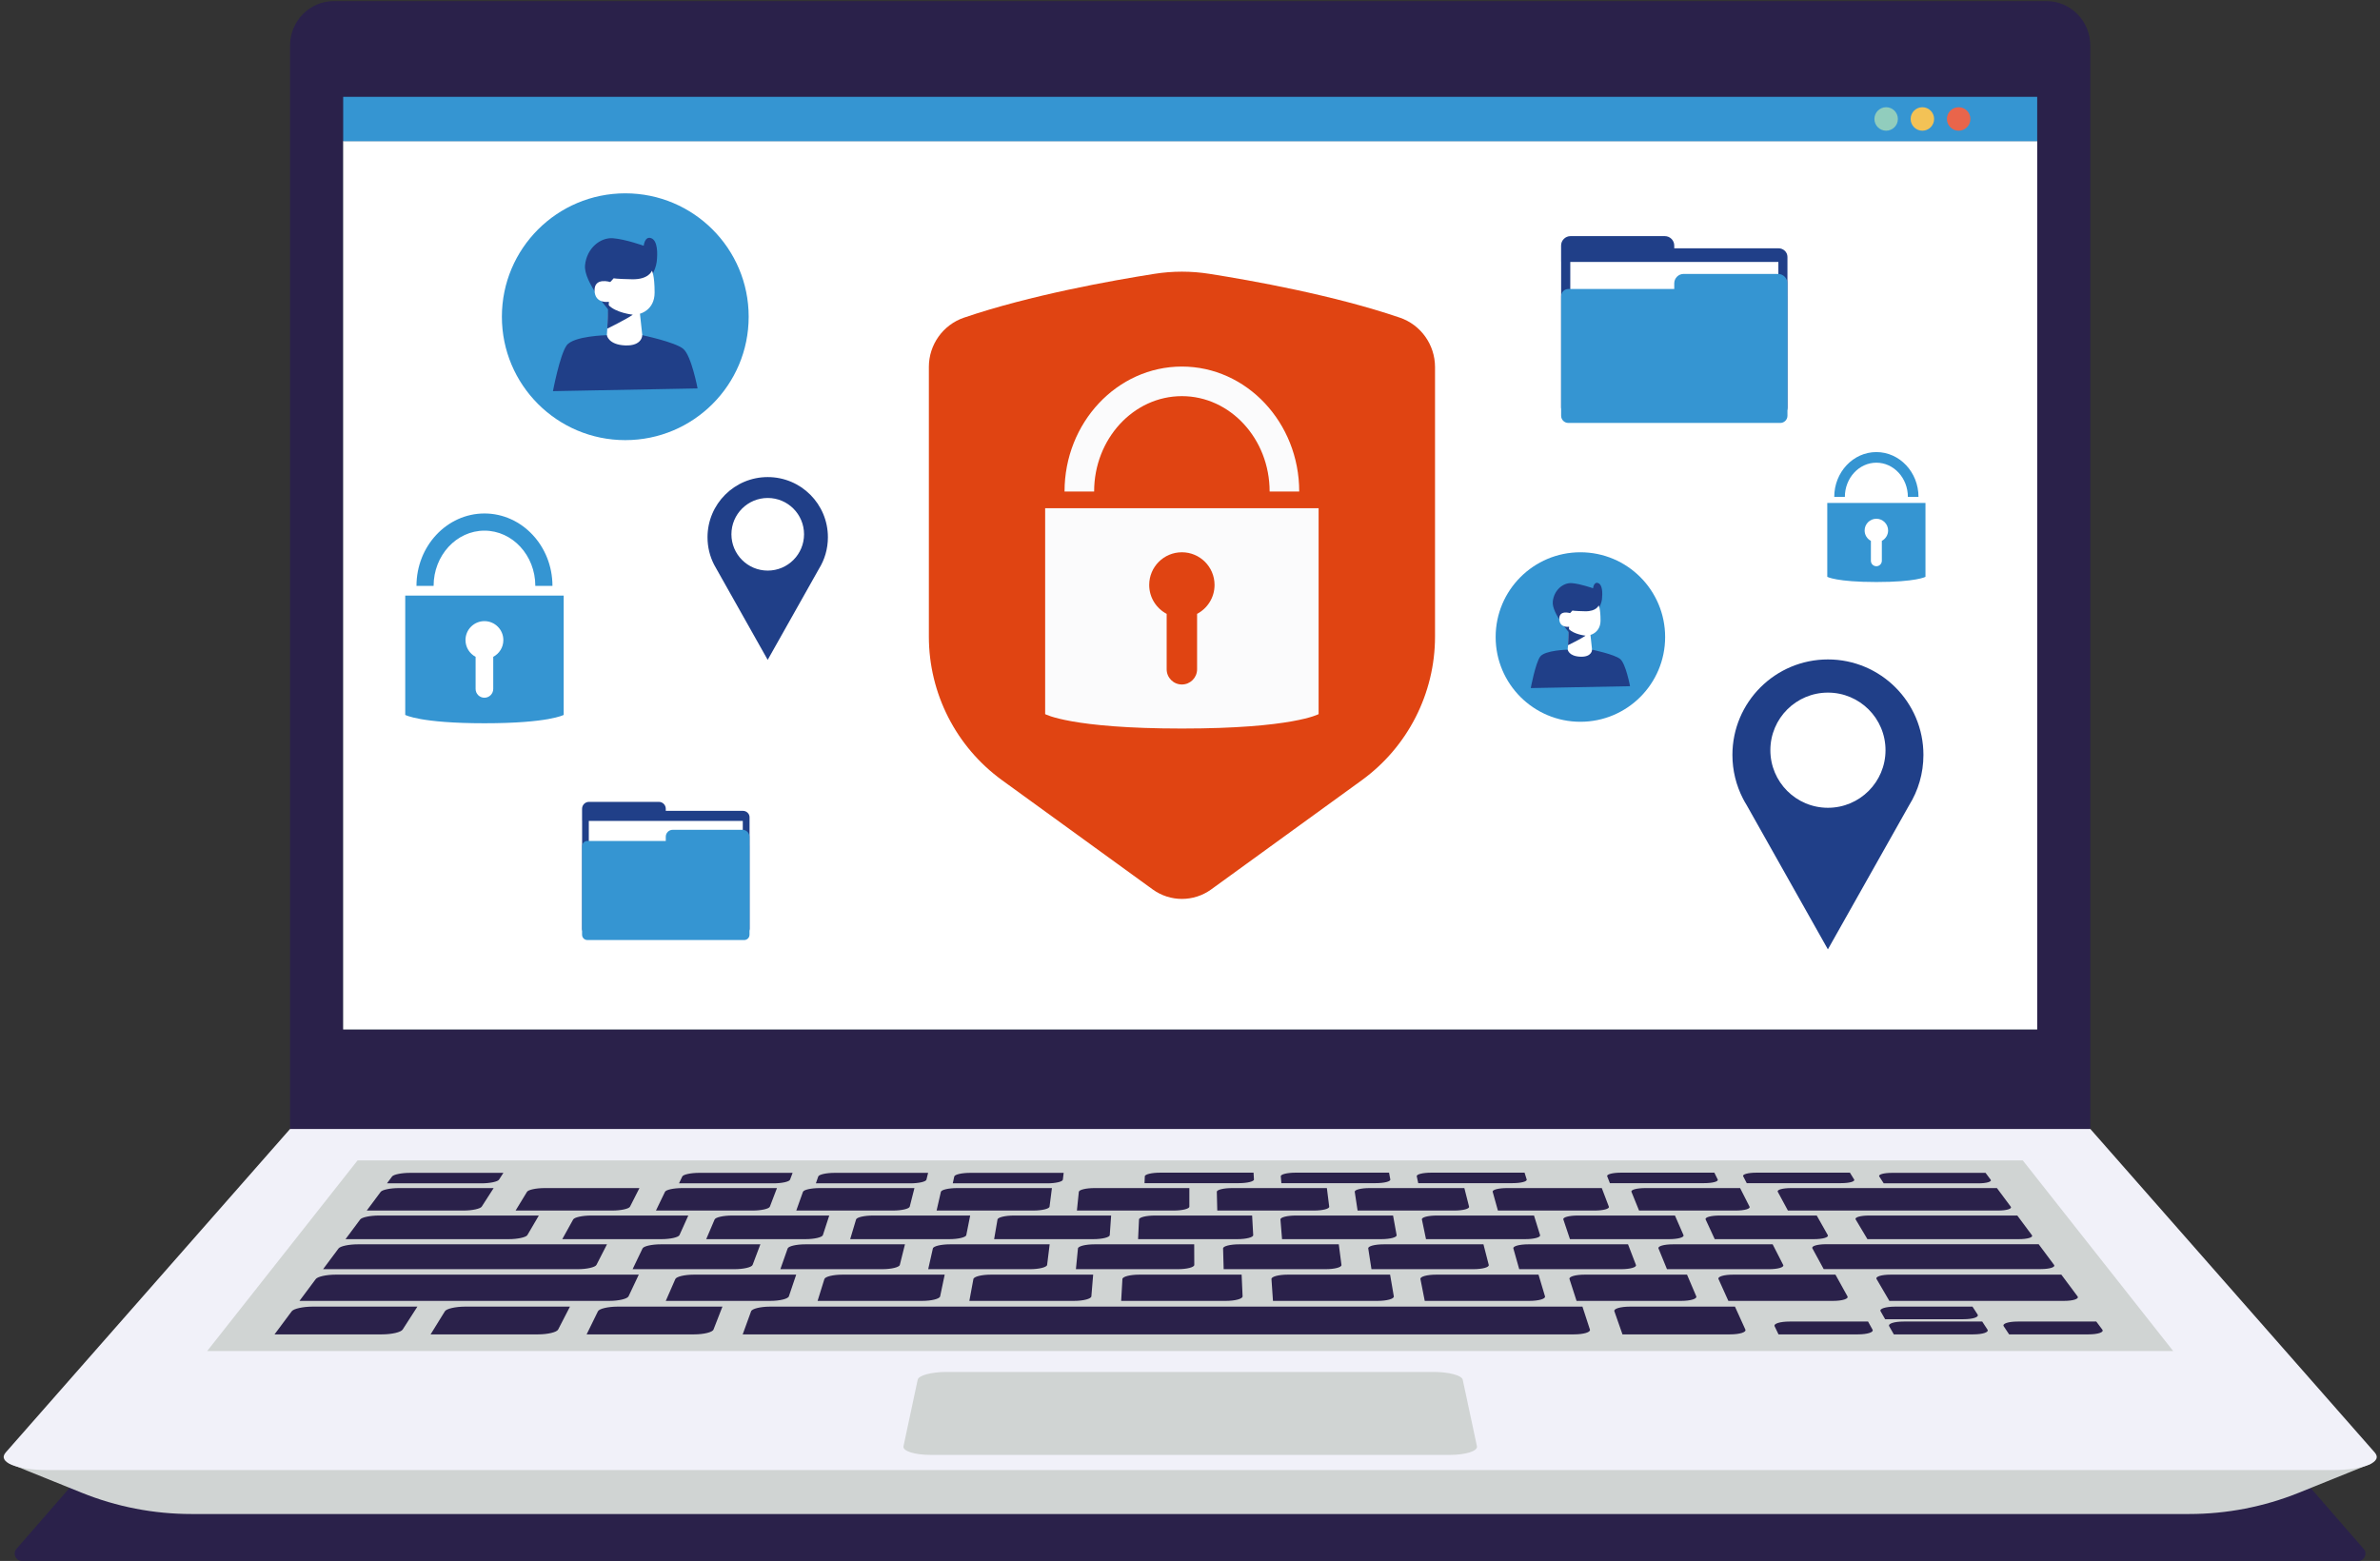
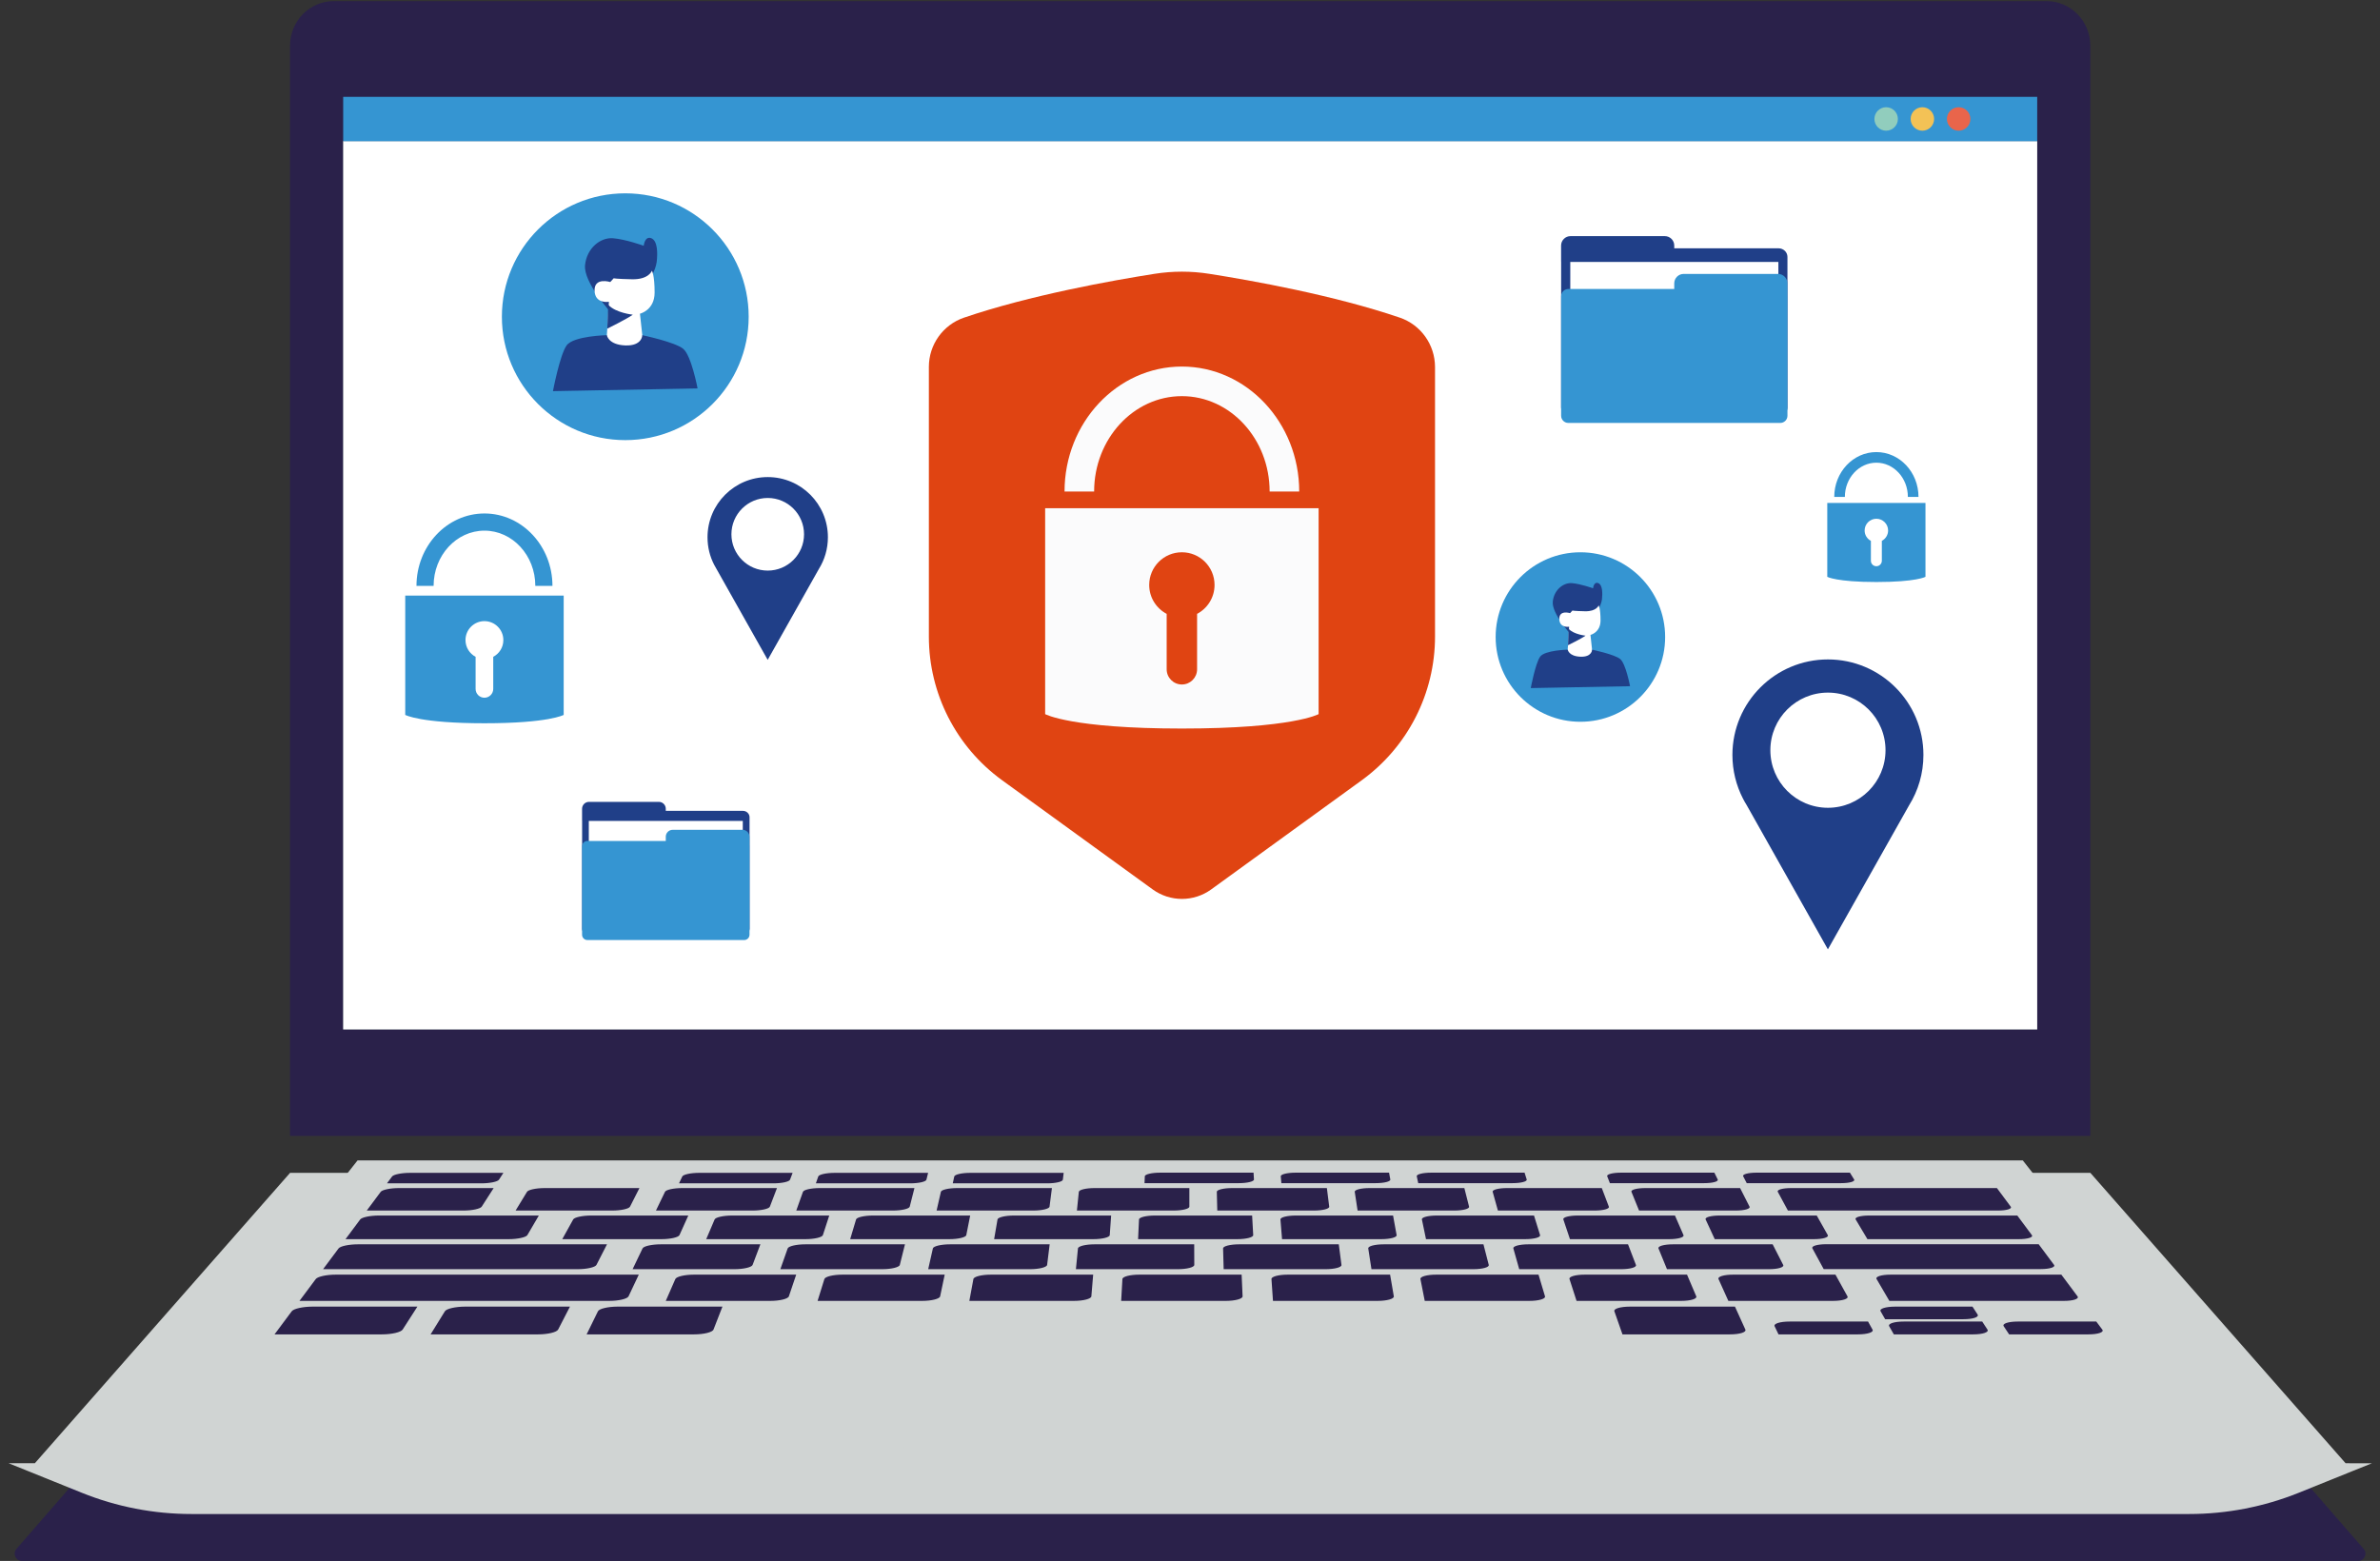
<svg xmlns="http://www.w3.org/2000/svg" width="468" height="307" viewBox="0 0 468 307" fill="none">
  <rect x="0" y="0" width="468" height="307" fill="#333333" stroke="none" />
  <g clip-path="url(#clip0_179_8659)">
    <g clip-path="url(#clip1_179_8659)">
      <path d="M4.328 307C3.096 307 2.43 305.546 3.244 304.617C16.465 289.429 29.685 274.241 42.907 259.053C170.308 259.053 297.71 259.053 425.12 259.053C438.343 274.241 451.562 289.429 464.784 304.617C465.597 305.546 464.929 307 463.697 307" fill="#2A214A" />
      <path d="M411.036 223.399C293.035 223.399 175.033 223.399 57.031 223.399C57.031 151.929 57.031 80.459 57.031 8.99C57.031 4.141 60.885 0.221 65.643 0.221C177.901 0.221 290.159 0.221 402.424 0.221C407.184 0.221 411.036 4.149 411.036 8.99C411.036 80.459 411.036 151.929 411.036 223.399Z" fill="#2A214A" />
      <path d="M400.593 202.467C289.559 202.467 178.517 202.467 67.483 202.467C67.483 144.229 67.483 85.992 67.483 27.746C178.517 27.746 289.559 27.746 400.593 27.746C400.593 85.992 400.593 144.229 400.593 202.467Z" fill="#4B625D" />
      <path d="M400.593 202.467C289.559 202.467 178.517 202.467 67.483 202.467C67.483 144.229 67.483 85.992 67.483 27.746C178.517 27.746 289.559 27.746 400.593 27.746C400.593 85.992 400.593 144.229 400.593 202.467Z" fill="white" />
      <path d="M400.593 27.765C289.559 27.765 178.517 27.765 67.483 27.765C67.483 24.855 67.483 21.954 67.483 19.045C178.517 19.045 289.559 19.045 400.593 19.045C400.593 21.946 400.593 24.855 400.593 27.765Z" fill="#3595D2" />
      <path d="M387.455 23.397C387.455 24.671 386.421 25.707 385.147 25.707C383.874 25.707 382.836 24.671 382.836 23.397C382.836 22.123 383.874 21.088 385.147 21.088C386.421 21.088 387.455 22.123 387.455 23.397Z" fill="#E9654B" />
      <path d="M380.322 23.397C380.322 24.671 379.287 25.707 378.013 25.707C376.74 25.707 375.705 24.671 375.705 23.397C375.705 22.123 376.74 21.088 378.013 21.088C379.287 21.088 380.322 22.123 380.322 23.397Z" fill="#F3C256" />
      <path d="M373.198 23.397C373.198 24.671 372.163 25.707 370.889 25.707C369.616 25.707 368.581 24.671 368.581 23.397C368.581 22.123 369.616 21.088 370.889 21.088C372.163 21.088 373.198 22.123 373.198 23.397Z" fill="#91CDBD" />
      <path d="M461.234 287.781C441.588 265.427 425.097 246.663 411.043 230.67C293.043 230.67 175.041 230.67 57.039 230.67C42.989 246.663 26.489 265.427 6.851 287.781C5.134 287.781 3.416 287.781 1.699 287.781C2.964 288.291 4.23 288.8 5.503 289.318C7.171 289.992 8.848 290.666 10.516 291.34C12.373 292.088 14.238 292.844 16.095 293.592C22.939 296.353 30.253 297.767 37.631 297.767C168.583 297.767 299.526 297.767 430.479 297.767C437.859 297.767 445.17 296.345 452.016 293.592C455.54 292.17 459.064 290.749 462.588 289.326C462.599 289.326 462.607 289.318 462.607 289.318C463.873 288.809 465.135 288.299 466.409 287.79C464.685 287.781 462.958 287.781 461.234 287.781Z" fill="#D0D4D3" />
-       <path d="M458.53 289.128C308.869 289.128 159.216 289.128 9.554 289.128C3.211 289.128 -0.552 287.567 1.124 285.66C23.318 260.412 41.641 239.553 57.039 222.039C175.041 222.039 293.043 222.039 411.043 222.039C426.444 239.561 444.777 260.412 466.962 285.66C468.637 287.558 464.865 289.128 458.53 289.128Z" fill="#F1F1F9" />
      <path d="M427.332 265.716C298.466 265.716 169.602 265.716 40.737 265.716C51.715 251.802 61.51 239.375 70.31 228.223C179.462 228.223 288.606 228.223 397.76 228.223C406.558 239.375 416.36 251.802 427.332 265.716Z" fill="#D0D4D3" />
-       <path d="M309.51 262.436C255.024 262.436 200.53 262.436 146.044 262.436C146.603 260.899 147.154 259.387 147.696 257.891C147.877 257.39 149.528 256.987 151.385 256.979C204.647 256.979 257.908 256.979 311.17 256.979C311.655 258.466 312.147 259.962 312.641 261.491C312.805 262.017 311.4 262.436 309.51 262.436Z" fill="#2A214A" />
      <path d="M75.133 262.436C68.083 262.436 61.033 262.436 53.983 262.436C55.125 260.899 56.251 259.387 57.368 257.891C57.738 257.39 59.546 256.987 61.403 256.979C68.297 256.979 75.182 256.979 82.076 256.979C81.123 258.466 80.154 259.962 79.176 261.491C78.839 262.017 77.039 262.436 75.133 262.436Z" fill="#2A214A" />
      <path d="M91.139 238.084C84.796 238.084 78.461 238.084 72.117 238.084C73.038 236.843 73.958 235.618 74.862 234.402C75.166 233.991 76.768 233.662 78.436 233.662C84.648 233.662 90.86 233.662 97.072 233.662C96.3 234.87 95.51 236.087 94.722 237.32C94.443 237.739 92.848 238.084 91.139 238.084Z" fill="#2A214A" />
      <path d="M119.833 255.851C99.52 255.851 79.208 255.851 58.888 255.851C59.965 254.396 61.033 252.966 62.093 251.553C62.446 251.076 64.196 250.689 66.004 250.689C85.872 250.689 105.741 250.689 125.609 250.689C124.943 252.095 124.278 253.517 123.596 254.955C123.357 255.448 121.681 255.851 119.833 255.851Z" fill="#2A214A" />
      <path d="M113.604 249.615C96.916 249.615 80.227 249.615 63.531 249.615C64.558 248.242 65.569 246.878 66.571 245.538C66.908 245.086 68.601 244.725 70.359 244.725C86.694 244.725 103.029 244.725 119.356 244.725C118.674 246.056 117.984 247.404 117.285 248.776C117.047 249.237 115.396 249.615 113.604 249.615Z" fill="#2A214A" />
      <path d="M405.853 255.851C394.415 255.851 382.97 255.851 371.522 255.851C370.676 254.396 369.838 252.966 369.008 251.553C368.729 251.076 369.969 250.689 371.769 250.689C382.962 250.689 394.152 250.689 405.342 250.689C406.394 252.095 407.455 253.517 408.522 254.955C408.892 255.448 407.691 255.851 405.853 255.851Z" fill="#2A214A" />
      <path d="M105.823 262.436C98.773 262.436 91.722 262.436 84.673 262.436C85.618 260.899 86.554 259.387 87.483 257.891C87.795 257.39 89.545 256.987 91.402 256.979C98.296 256.979 105.182 256.979 112.076 256.979C111.312 258.466 110.531 259.962 109.75 261.491C109.471 262.017 107.721 262.436 105.823 262.436Z" fill="#2A214A" />
      <path d="M340.191 262.436C333.142 262.436 326.092 262.436 319.041 262.436C318.507 260.899 317.973 259.387 317.447 257.891C317.267 257.39 318.631 256.987 320.488 256.979C327.381 256.979 334.267 256.979 341.161 256.979C341.835 258.466 342.517 259.962 343.207 261.491C343.437 262.017 342.09 262.436 340.191 262.436Z" fill="#2A214A" />
      <path d="M365.31 262.437C360.117 262.437 354.924 262.437 349.723 262.437C349.468 261.903 349.213 261.369 348.959 260.843C348.712 260.325 350.035 259.914 351.909 259.914C357.044 259.914 362.188 259.914 367.332 259.914C367.628 260.44 367.923 260.966 368.211 261.5C368.507 262.018 367.208 262.437 365.31 262.437Z" fill="#2A214A" />
      <path d="M94.648 232.733C88.461 232.733 82.282 232.733 76.094 232.733C76.431 232.281 76.768 231.829 77.097 231.385C77.393 230.99 78.962 230.67 80.614 230.67C86.735 230.67 92.865 230.67 98.987 230.67C98.699 231.114 98.411 231.557 98.124 232.009C97.869 232.412 96.316 232.733 94.648 232.733Z" fill="#2A214A" />
-       <path d="M388.965 232.733C382.779 232.733 376.6 232.733 370.413 232.733C370.125 232.281 369.83 231.829 369.542 231.385C369.287 230.99 370.413 230.67 372.065 230.67C378.194 230.67 384.316 230.67 390.437 230.67C390.773 231.114 391.105 231.557 391.433 232.009C391.745 232.412 390.635 232.733 388.965 232.733Z" fill="#2A214A" />
      <path d="M410.658 262.437C405.468 262.437 400.273 262.437 395.071 262.437C394.72 261.903 394.365 261.369 394.011 260.843C393.667 260.325 394.907 259.914 396.787 259.914C401.932 259.914 407.069 259.914 412.21 259.914C412.607 260.44 413 260.966 413.397 261.5C413.782 262.018 412.557 262.437 410.658 262.437Z" fill="#2A214A" />
      <path d="M387.989 262.437C382.794 262.437 377.603 262.437 372.401 262.437C372.097 261.903 371.793 261.369 371.49 260.843C371.194 260.325 372.475 259.914 374.357 259.914C379.501 259.914 384.636 259.914 389.781 259.914C390.124 260.44 390.464 260.966 390.815 261.5C391.143 262.018 389.88 262.437 387.989 262.437Z" fill="#2A214A" />
      <path d="M386.082 259.453C380.955 259.453 375.82 259.453 370.692 259.453C370.396 258.935 370.101 258.409 369.797 257.891C369.509 257.39 370.783 256.987 372.632 256.979C377.71 256.979 382.787 256.979 387.867 256.979C388.202 257.488 388.53 258.006 388.87 258.524C389.205 259.041 387.954 259.453 386.082 259.453Z" fill="#2A214A" />
      <path d="M136.505 262.436C129.454 262.436 122.404 262.436 115.354 262.436C116.11 260.899 116.85 259.387 117.581 257.891C117.828 257.39 119.528 256.987 121.386 256.979C128.279 256.979 135.165 256.979 142.059 256.979C141.484 258.466 140.9 259.962 140.301 261.491C140.103 262.017 138.403 262.436 136.505 262.436Z" fill="#2A214A" />
      <path d="M151.492 255.851C144.639 255.851 137.778 255.851 130.917 255.851C131.558 254.396 132.182 252.966 132.799 251.553C133.004 251.076 134.639 250.689 136.439 250.689C143.152 250.689 149.857 250.689 156.562 250.689C156.085 252.095 155.609 253.517 155.124 254.955C154.968 255.448 153.341 255.851 151.492 255.851Z" fill="#2A214A" />
      <path d="M181.344 255.851C174.482 255.851 167.63 255.851 160.769 255.851C161.22 254.396 161.664 252.966 162.108 251.553C162.256 251.076 163.842 250.689 165.641 250.689C172.346 250.689 179.059 250.689 185.764 250.689C185.468 252.095 185.173 253.517 184.869 254.955C184.77 255.448 183.184 255.851 181.344 255.851Z" fill="#2A214A" />
      <path d="M100.055 243.708C89.348 243.708 78.641 243.708 67.943 243.708C68.913 242.401 69.874 241.111 70.827 239.837C71.148 239.41 72.791 239.064 74.508 239.064C84.993 239.064 95.47 239.064 105.954 239.064C105.215 240.33 104.459 241.612 103.703 242.911C103.431 243.347 101.805 243.708 100.055 243.708Z" fill="#2A214A" />
      <path d="M401.276 249.595C387.051 249.595 372.829 249.595 358.606 249.595C357.858 248.223 357.118 246.858 356.387 245.519C356.14 245.067 357.365 244.705 359.123 244.705C373.043 244.705 386.963 244.705 400.88 244.705C401.875 246.036 402.878 247.384 403.896 248.757C404.251 249.209 403.076 249.595 401.276 249.595Z" fill="#2A214A" />
      <path d="M211.187 255.851C204.326 255.851 197.473 255.851 190.612 255.851C190.883 254.396 191.146 252.966 191.409 251.553C191.5 251.076 193.028 250.689 194.836 250.689C201.541 250.689 208.254 250.689 214.959 250.689C214.843 252.095 214.72 253.517 214.605 254.955C214.564 255.448 213.036 255.851 211.187 255.851Z" fill="#2A214A" />
      <path d="M241.039 255.851C234.178 255.851 227.317 255.851 220.464 255.851C220.546 254.396 220.628 252.966 220.71 251.553C220.735 251.076 222.223 250.689 224.03 250.689C230.735 250.689 237.44 250.689 244.153 250.689C244.211 252.095 244.276 253.517 244.342 254.955C244.359 255.448 242.88 255.851 241.039 255.851Z" fill="#2A214A" />
      <path d="M270.891 255.851C264.038 255.851 257.169 255.851 250.316 255.851C250.217 254.396 250.119 252.966 250.02 251.553C249.987 251.076 251.425 250.689 253.225 250.689C259.929 250.689 266.643 250.689 273.347 250.689C273.586 252.095 273.832 253.517 274.079 254.955C274.161 255.448 272.731 255.851 270.891 255.851Z" fill="#2A214A" />
      <path d="M300.734 255.851C293.873 255.851 287.02 255.851 280.159 255.851C279.872 254.396 279.592 252.966 279.313 251.553C279.222 251.076 280.603 250.689 282.41 250.689C289.116 250.689 295.829 250.689 302.533 250.689C302.953 252.095 303.38 253.517 303.807 254.955C303.955 255.448 302.583 255.851 300.734 255.851Z" fill="#2A214A" />
      <path d="M330.586 255.851C323.725 255.851 316.872 255.851 310.011 255.851C309.543 254.396 309.074 252.966 308.623 251.553C308.466 251.076 309.806 250.689 311.613 250.689C318.318 250.689 325.031 250.689 331.736 250.689C332.336 252.095 332.936 253.517 333.552 254.955C333.758 255.448 332.427 255.851 330.586 255.851Z" fill="#2A214A" />
      <path d="M360.437 255.851C353.577 255.851 346.724 255.851 339.862 255.851C339.213 254.396 338.564 252.966 337.924 251.553C337.71 251.076 339 250.689 340.8 250.689C347.504 250.689 354.217 250.689 360.922 250.689C361.695 252.095 362.484 253.517 363.281 254.955C363.56 255.448 362.278 255.851 360.437 255.851Z" fill="#2A214A" />
      <path d="M144.426 249.615C137.745 249.615 131.073 249.615 124.393 249.615C125.05 248.242 125.699 246.878 126.349 245.538C126.562 245.086 128.164 244.725 129.923 244.725C136.455 244.725 142.988 244.725 149.52 244.725C149.019 246.056 148.509 247.404 147.991 248.776C147.819 249.237 146.217 249.615 144.426 249.615Z" fill="#2A214A" />
      <path d="M173.48 249.615C166.8 249.615 160.128 249.615 153.448 249.615C153.932 248.242 154.409 246.878 154.885 245.538C155.05 245.086 156.594 244.725 158.353 244.725C164.885 244.725 171.418 244.725 177.95 244.725C177.613 246.056 177.276 247.404 176.939 248.776C176.824 249.237 175.28 249.615 173.48 249.615Z" fill="#2A214A" />
      <path d="M202.543 249.615C195.871 249.615 189.191 249.615 182.519 249.615C182.831 248.242 183.135 246.878 183.439 245.538C183.537 245.086 185.049 244.725 186.808 244.725C193.34 244.725 199.873 244.725 206.405 244.725C206.241 246.056 206.076 247.404 205.904 248.776C205.838 249.237 204.334 249.615 202.543 249.615Z" fill="#2A214A" />
      <path d="M231.598 249.615C224.926 249.615 218.245 249.615 211.565 249.615C211.697 248.242 211.836 246.878 211.968 245.538C212.017 245.086 213.471 244.725 215.23 244.725C221.762 244.725 228.294 244.725 234.827 244.725C234.835 246.056 234.835 247.404 234.843 248.776C234.852 249.237 233.389 249.615 231.598 249.615Z" fill="#2A214A" />
      <path d="M260.652 249.615C253.98 249.615 247.3 249.615 240.62 249.615C240.579 248.242 240.546 246.878 240.505 245.538C240.488 245.086 241.91 244.725 243.66 244.725C250.193 244.725 256.725 244.725 263.257 244.725C263.43 246.056 263.602 247.404 263.783 248.776C263.857 249.237 262.444 249.615 260.652 249.615Z" fill="#2A214A" />
      <path d="M289.715 249.615C283.035 249.615 276.363 249.615 269.683 249.615C269.469 248.242 269.255 246.878 269.05 245.538C268.976 245.086 270.348 244.725 272.107 244.725C278.639 244.725 285.171 244.725 291.704 244.725C292.049 246.056 292.394 247.404 292.747 248.776C292.862 249.237 291.507 249.615 289.715 249.615Z" fill="#2A214A" />
      <path d="M318.77 249.615C312.09 249.615 305.418 249.615 298.737 249.615C298.351 248.242 297.965 246.878 297.587 245.538C297.464 245.086 298.779 244.725 300.537 244.725C307.069 244.725 313.602 244.725 320.134 244.725C320.652 246.056 321.169 247.404 321.687 248.776C321.876 249.237 320.561 249.615 318.77 249.615Z" fill="#2A214A" />
      <path d="M347.825 249.615C341.144 249.615 334.472 249.615 327.792 249.615C327.225 248.242 326.675 246.878 326.124 245.538C325.943 245.086 327.217 244.725 328.975 244.725C335.508 244.725 342.048 244.725 348.573 244.725C349.255 246.056 349.945 247.404 350.643 248.776C350.89 249.237 349.624 249.615 347.825 249.615Z" fill="#2A214A" />
      <path d="M130.079 243.708C123.58 243.708 117.072 243.708 110.564 243.708C111.287 242.401 112.002 241.111 112.709 239.837C112.947 239.41 114.525 239.064 116.242 239.064C122.61 239.064 128.978 239.064 135.346 239.064C134.771 240.33 134.196 241.612 133.612 242.911C133.407 243.347 131.829 243.708 130.079 243.708Z" fill="#2A214A" />
      <path d="M158.386 243.708C151.878 243.708 145.379 243.708 138.871 243.708C139.43 242.401 139.98 241.111 140.522 239.837C140.703 239.41 142.24 239.064 143.957 239.064C150.325 239.064 156.693 239.064 163.061 239.064C162.651 240.33 162.231 241.612 161.812 242.911C161.673 243.347 160.136 243.708 158.386 243.708Z" fill="#2A214A" />
      <path d="M186.693 243.708C180.193 243.708 173.685 243.708 167.178 243.708C167.564 242.401 167.958 241.111 168.336 239.837C168.46 239.41 169.955 239.064 171.672 239.064C178.04 239.064 184.408 239.064 190.776 239.064C190.522 240.33 190.275 241.612 190.012 242.911C189.93 243.347 188.443 243.708 186.693 243.708Z" fill="#2A214A" />
      <path d="M215 243.708C208.492 243.708 201.993 243.708 195.485 243.708C195.707 242.401 195.937 241.111 196.15 239.837C196.224 239.41 197.679 239.064 199.388 239.064C205.756 239.064 212.124 239.064 218.492 239.064C218.402 240.33 218.311 241.612 218.221 242.911C218.196 243.347 216.75 243.708 215 243.708Z" fill="#2A214A" />
      <path d="M243.307 243.708C236.799 243.708 230.3 243.708 223.792 243.708C223.849 242.401 223.907 241.111 223.973 239.837C223.989 239.41 225.402 239.064 227.112 239.064C233.48 239.064 239.848 239.064 246.216 239.064C246.29 240.33 246.364 241.612 246.429 242.911C246.454 243.347 245.057 243.708 243.307 243.708Z" fill="#2A214A" />
      <path d="M271.614 243.708C265.106 243.708 258.606 243.708 252.099 243.708C251.992 242.401 251.885 241.111 251.786 239.837C251.754 239.41 253.117 239.064 254.827 239.064C261.195 239.064 267.563 239.064 273.931 239.064C274.161 240.33 274.399 241.612 274.629 242.911C274.712 243.347 273.364 243.708 271.614 243.708Z" fill="#2A214A" />
      <path d="M299.921 243.708C293.421 243.708 286.914 243.708 280.406 243.708C280.135 242.401 279.863 241.111 279.601 239.837C279.51 239.41 280.825 239.064 282.542 239.064C288.91 239.064 295.278 239.064 301.646 239.064C302.041 240.33 302.435 241.612 302.838 242.911C302.977 243.347 301.671 243.708 299.921 243.708Z" fill="#2A214A" />
      <path d="M328.228 243.708C321.72 243.708 315.221 243.708 308.713 243.708C308.277 242.401 307.842 241.111 307.415 239.837C307.267 239.41 308.54 239.064 310.258 239.064C316.626 239.064 322.994 239.064 329.362 239.064C329.912 240.33 330.471 241.612 331.038 242.911C331.235 243.347 329.978 243.708 328.228 243.708Z" fill="#2A214A" />
      <path d="M356.699 243.708C350.191 243.708 343.692 243.708 337.184 243.708C336.584 242.401 335.984 241.111 335.393 239.837C335.196 239.41 336.428 239.064 338.137 239.064C344.505 239.064 350.873 239.064 357.242 239.064C357.956 240.33 358.679 241.612 359.411 242.911C359.657 243.347 358.449 243.708 356.699 243.708Z" fill="#2A214A" />
      <path d="M120.408 238.084C114.064 238.084 107.729 238.084 101.386 238.084C102.142 236.843 102.89 235.618 103.629 234.402C103.875 233.991 105.436 233.662 107.105 233.662C113.317 233.662 119.529 233.662 125.74 233.662C125.132 234.87 124.508 236.087 123.883 237.32C123.67 237.739 122.117 238.084 120.408 238.084Z" fill="#2A214A" />
      <path d="M148.008 238.084C141.665 238.084 135.329 238.084 128.986 238.084C129.586 236.843 130.177 235.618 130.761 234.402C130.958 233.991 132.47 233.662 134.146 233.662C140.358 233.662 146.57 233.662 152.782 233.662C152.322 234.87 151.862 236.087 151.385 237.32C151.221 237.739 149.709 238.084 148.008 238.084Z" fill="#2A214A" />
      <path d="M175.6 238.084C169.257 238.084 162.922 238.084 156.578 238.084C157.022 236.843 157.458 235.618 157.893 234.402C158.041 233.991 159.512 233.662 161.18 233.662C167.392 233.662 173.604 233.662 179.816 233.662C179.512 234.87 179.199 236.087 178.887 237.32C178.772 237.739 177.301 238.084 175.6 238.084Z" fill="#2A214A" />
      <path d="M203.192 238.084C196.849 238.084 190.514 238.084 184.17 238.084C184.458 236.843 184.737 235.618 185.016 234.402C185.107 233.991 186.545 233.662 188.213 233.662C194.425 233.662 200.637 233.662 206.849 233.662C206.693 234.87 206.537 236.087 206.38 237.32C206.323 237.739 204.893 238.084 203.192 238.084Z" fill="#2A214A" />
      <path d="M230.784 238.084C224.441 238.084 218.106 238.084 211.762 238.084C211.894 236.843 212.017 235.618 212.14 234.402C212.181 233.991 213.57 233.662 215.238 233.662C221.45 233.662 227.662 233.662 233.874 233.662C233.874 234.87 233.874 236.087 233.874 237.32C233.874 237.739 232.493 238.084 230.784 238.084Z" fill="#2A214A" />
      <path d="M258.385 238.084C252.041 238.084 245.706 238.084 239.363 238.084C239.33 236.843 239.305 235.618 239.272 234.402C239.264 233.991 240.612 233.662 242.28 233.662C248.492 233.662 254.703 233.662 260.915 233.662C261.063 234.87 261.219 236.087 261.376 237.32C261.425 237.739 260.086 238.084 258.385 238.084Z" fill="#2A214A" />
      <path d="M285.977 238.084C279.633 238.084 273.298 238.084 266.955 238.084C266.766 236.843 266.585 235.618 266.396 234.402C266.339 233.991 267.637 233.662 269.313 233.662C275.525 233.662 281.737 233.662 287.949 233.662C288.253 234.87 288.565 236.087 288.877 237.32C288.976 237.739 287.677 238.084 285.977 238.084Z" fill="#2A214A" />
      <path d="M313.569 238.084C307.234 238.084 300.89 238.084 294.547 238.084C294.202 236.843 293.857 235.618 293.52 234.402C293.405 233.991 294.67 233.662 296.338 233.662C302.55 233.662 308.762 233.662 314.974 233.662C315.434 234.87 315.894 236.087 316.363 237.32C316.527 237.739 315.278 238.084 313.569 238.084Z" fill="#2A214A" />
      <path d="M341.325 238.084C334.982 238.084 328.647 238.084 322.303 238.084C321.802 236.843 321.301 235.618 320.808 234.402C320.644 233.991 321.868 233.662 323.536 233.662C329.748 233.662 335.96 233.662 342.172 233.662C342.78 234.87 343.404 236.087 344.029 237.32C344.234 237.739 343.026 238.084 341.325 238.084Z" fill="#2A214A" />
      <path d="M396.97 243.708C387.05 243.708 377.134 243.708 367.208 243.708C366.428 242.401 365.655 241.111 364.899 239.837C364.645 239.41 365.828 239.064 367.537 239.064C377.25 239.064 386.97 239.064 396.68 239.064C397.626 240.33 398.58 241.612 399.541 242.911C399.88 243.347 398.721 243.708 396.97 243.708Z" fill="#2A214A" />
      <path d="M392.87 238.084C379.098 238.084 365.335 238.084 351.572 238.084C350.898 236.843 350.24 235.618 349.583 234.402C349.361 233.991 350.536 233.662 352.213 233.662C365.705 233.662 379.188 233.662 392.672 233.662C393.568 234.87 394.48 236.087 395.391 237.32C395.704 237.739 394.579 238.084 392.87 238.084Z" fill="#2A214A" />
      <path d="M152.075 232.733C145.888 232.733 139.709 232.733 133.522 232.733C133.735 232.281 133.949 231.829 134.163 231.385C134.352 230.99 135.839 230.67 137.482 230.67C143.604 230.67 149.734 230.67 155.855 230.67C155.691 231.114 155.527 231.557 155.354 232.009C155.206 232.412 153.735 232.733 152.075 232.733Z" fill="#2A214A" />
      <path d="M178.986 232.733C172.798 232.733 166.619 232.733 160.432 232.733C160.588 232.281 160.744 231.829 160.9 231.385C161.04 230.99 162.486 230.67 164.129 230.67C170.251 230.67 176.381 230.67 182.502 230.67C182.396 231.114 182.28 231.557 182.174 232.009C182.083 232.412 180.653 232.733 178.986 232.733Z" fill="#2A214A" />
      <path d="M205.904 232.733C199.717 232.733 193.537 232.733 187.35 232.733C187.449 232.281 187.547 231.829 187.646 231.385C187.736 230.99 189.133 230.67 190.785 230.67C196.906 230.67 203.036 230.67 209.158 230.67C209.108 231.114 209.051 231.557 209.001 232.009C208.952 232.412 207.572 232.733 205.904 232.733Z" fill="#2A214A" />
      <path d="M243.603 232.696C237.423 232.696 231.236 232.696 225.057 232.696C225.074 232.244 225.098 231.792 225.115 231.348C225.131 230.954 226.479 230.633 228.13 230.633C234.252 230.633 240.373 230.633 246.495 230.633C246.519 231.077 246.552 231.52 246.577 231.973C246.593 232.367 245.262 232.696 243.603 232.696Z" fill="#2A214A" />
      <path d="M270.513 232.696C264.334 232.696 258.146 232.696 251.967 232.696C251.934 232.244 251.893 231.792 251.852 231.348C251.819 230.954 253.126 230.633 254.778 230.633C260.899 230.633 267.021 230.633 273.142 230.633C273.224 231.077 273.307 231.52 273.389 231.973C273.463 232.367 272.181 232.696 270.513 232.696Z" fill="#2A214A" />
      <path d="M297.423 232.696C291.244 232.696 285.057 232.696 278.878 232.696C278.779 232.244 278.689 231.792 278.59 231.348C278.508 230.954 279.773 230.633 281.425 230.633C287.546 230.633 293.668 230.633 299.789 230.633C299.929 231.077 300.069 231.52 300.208 231.973C300.332 232.367 299.091 232.696 297.423 232.696Z" fill="#2A214A" />
      <path d="M335.114 232.696C328.934 232.696 322.747 232.696 316.568 232.696C316.396 232.244 316.223 231.792 316.042 231.348C315.886 230.954 317.102 230.633 318.746 230.633C324.867 230.633 330.989 230.633 337.11 230.633C337.332 231.077 337.546 231.52 337.768 231.973C337.965 232.367 336.773 232.696 335.114 232.696Z" fill="#2A214A" />
      <path d="M362.023 232.696C355.844 232.696 349.657 232.696 343.478 232.696C343.248 232.244 343.01 231.792 342.78 231.348C342.574 230.954 343.749 230.633 345.393 230.633C351.514 230.633 357.636 230.633 363.765 230.633C364.037 231.077 364.316 231.52 364.595 231.973C364.834 232.367 363.691 232.696 362.023 232.696Z" fill="#2A214A" />
      <path d="M285.106 286.14C251.063 286.14 217.013 286.14 182.971 286.14C179.832 286.14 177.457 285.376 177.663 284.431C178.624 279.919 179.561 275.563 180.456 271.347C180.637 270.5 183.168 269.826 186.109 269.826C218.065 269.826 250.02 269.826 281.975 269.826C284.917 269.826 287.448 270.508 287.628 271.347C288.524 275.563 289.461 279.919 290.422 284.431C290.619 285.376 288.245 286.14 285.106 286.14Z" fill="#D0D4D3" />
      <path d="M275.27 62.476C262.296 58.047 246.076 55.154 237.81 53.855C234.227 53.288 230.596 53.288 227.013 53.855C218.739 55.154 202.519 58.055 189.552 62.476C185.419 63.89 182.65 67.794 182.65 72.158V125.193C182.65 136.387 188.008 146.898 197.071 153.465L226.66 174.924C230.094 177.415 234.737 177.415 238.171 174.924L267.76 153.465C276.815 146.898 282.181 136.379 282.181 125.193V72.158C282.164 67.794 279.403 63.89 275.27 62.476Z" fill="#E04412" />
      <path d="M205.517 99.955V140.448C205.517 140.448 210.579 143.284 232.403 143.284C254.227 143.284 259.289 140.448 259.289 140.448V99.955H205.517ZM235.394 120.732V131.63C235.394 133.282 234.055 134.621 232.403 134.621C230.751 134.621 229.412 133.282 229.412 131.63V120.732C227.374 119.655 225.978 117.518 225.978 115.045C225.978 111.494 228.853 108.617 232.403 108.617C235.953 108.617 238.828 111.494 238.828 115.045C238.828 117.518 237.432 119.655 235.394 120.732Z" fill="#FBFBFC" />
      <path d="M255.476 96.666H249.658C249.658 86.327 241.918 77.911 232.403 77.911C222.888 77.911 215.148 86.327 215.148 96.666H209.33C209.33 83.113 219.683 72.092 232.403 72.092C245.123 72.092 255.476 83.113 255.476 96.666Z" fill="#FBFBFC" />
      <path d="M359.312 98.918V113.448C359.312 113.448 361.128 114.467 368.967 114.467C376.806 114.467 378.622 113.448 378.622 113.448V98.918H359.312ZM370.043 106.372V110.284C370.043 110.876 369.567 111.361 368.967 111.361C368.367 111.361 367.89 110.884 367.89 110.284V106.372C367.159 105.986 366.658 105.222 366.658 104.334C366.658 103.06 367.693 102.024 368.967 102.024C370.24 102.024 371.276 103.06 371.276 104.334C371.276 105.213 370.774 105.986 370.043 106.372Z" fill="#3595D2" />
      <path d="M377.25 97.731H375.162C375.162 94.016 372.385 90.999 368.967 90.999C365.549 90.999 362.772 94.016 362.772 97.731H360.685C360.685 92.865 364.399 88.912 368.967 88.912C373.535 88.912 377.25 92.865 377.25 97.731Z" fill="#3595D2" />
      <path d="M79.685 117.139V140.603C79.685 140.603 82.618 142.246 95.264 142.246C107.91 142.246 110.843 140.603 110.843 140.603V117.139H79.685ZM96.99 129.179V135.491C96.99 136.444 96.217 137.225 95.256 137.225C94.295 137.225 93.522 136.452 93.522 135.491V129.179C92.339 128.554 91.534 127.313 91.534 125.883C91.534 123.829 93.201 122.16 95.256 122.16C97.31 122.16 98.978 123.829 98.978 125.883C98.986 127.313 98.173 128.554 96.99 129.179Z" fill="#3595D2" />
      <path d="M108.633 115.229H105.264C105.264 109.238 100.778 104.364 95.264 104.364C89.751 104.364 85.264 109.238 85.264 115.229H81.895C81.895 107.381 87.894 100.986 95.264 100.986C102.635 100.986 108.633 107.381 108.633 115.229Z" fill="#3595D2" />
      <path d="M349.723 48.833H329.222V48.291C329.222 47.272 328.392 46.441 327.373 46.441H308.82C307.801 46.441 306.971 47.272 306.971 48.291V51.43H306.979V80.154C306.979 81.091 307.768 81.847 308.737 81.847H349.723C350.692 81.847 351.482 81.091 351.482 80.154V50.526C351.482 49.589 350.692 48.833 349.723 48.833ZM349.698 75.667H308.778V51.512H349.698V75.667Z" fill="#203F88" />
      <path d="M351.473 58.065V55.722C351.473 54.703 350.643 53.873 349.625 53.873H331.071C330.052 53.873 329.222 54.703 329.222 55.722V56.84H308.392C307.612 56.84 306.979 57.473 306.979 58.254V81.767C306.979 82.548 307.612 83.181 308.392 83.181H350.068C350.849 83.181 351.482 82.548 351.482 81.767V58.254C351.482 58.196 351.482 58.13 351.473 58.065Z" fill="#3595D2" />
      <path d="M146.085 159.472H130.917V159.069C130.917 158.313 130.309 157.705 129.553 157.705H115.823C115.067 157.705 114.458 158.313 114.458 159.069V161.387H114.467V182.649C114.467 183.339 115.05 183.898 115.765 183.898H146.093C146.808 183.898 147.392 183.339 147.392 182.649V160.721C147.384 160.031 146.8 159.472 146.085 159.472ZM146.061 179.329H115.782V161.453H146.061V179.329Z" fill="#203F88" />
      <path d="M147.375 166.3V164.565C147.375 163.809 146.767 163.201 146.011 163.201H132.281C131.525 163.201 130.917 163.809 130.917 164.565V165.395H115.502C114.927 165.395 114.458 165.864 114.458 166.439V183.838C114.458 184.413 114.927 184.882 115.502 184.882H146.34C146.915 184.882 147.384 184.413 147.384 183.838V166.439C147.384 166.398 147.384 166.349 147.375 166.3Z" fill="#3595D2" />
      <path d="M359.443 129.693C349.074 129.693 340.66 138.101 340.66 148.481C340.66 151.563 341.408 154.472 342.722 157.037C342.952 157.489 343.199 157.933 343.47 158.36L359.435 186.714L375.409 158.368C377.192 155.5 378.219 152.114 378.219 148.481C378.227 138.109 369.813 129.693 359.443 129.693ZM359.443 158.869C353.19 158.869 348.121 153.798 348.121 147.544C348.121 141.29 353.19 136.219 359.443 136.219C365.697 136.219 370.766 141.29 370.766 147.544C370.766 153.798 365.697 158.869 359.443 158.869Z" fill="#203F88" />
      <path d="M150.966 93.828C144.425 93.828 139.125 99.129 139.125 105.671C139.125 107.619 139.594 109.452 140.424 111.063C140.571 111.351 140.728 111.63 140.892 111.901L150.958 129.777L161.023 111.901C162.149 110.093 162.798 107.956 162.798 105.671C162.806 99.129 157.507 93.828 150.966 93.828ZM150.966 112.222C147.022 112.222 143.825 109.024 143.825 105.08C143.825 101.135 147.022 97.938 150.966 97.938C154.91 97.938 158.106 101.135 158.106 105.08C158.106 109.024 154.91 112.222 150.966 112.222Z" fill="#203F88" />
      <path d="M122.955 86.561C136.356 86.561 147.219 75.695 147.219 62.291C147.219 48.887 136.356 38.022 122.955 38.022C109.554 38.022 98.69 48.887 98.69 62.291C98.69 75.695 109.554 86.561 122.955 86.561Z" fill="#3595D2" />
      <path d="M120.136 61.486C120.136 61.486 114.705 55.511 115.042 52.157C115.379 48.804 118.058 46.659 120.539 46.856C123.02 47.053 126.578 48.336 126.578 48.336C126.578 48.336 126.776 46.363 128.057 46.848C129.331 47.333 129.331 49.815 129.134 51.492C128.937 53.168 127.589 55.313 127.589 55.313L124.573 56.456L122.831 57.458L120.136 61.486Z" fill="#203F88" />
      <path d="M125.839 61.697C125.839 61.697 128.723 61.023 128.723 57.538C128.723 54.053 128.189 53.248 128.189 53.248C128.189 53.248 127.589 54.991 124.302 54.925C121.016 54.859 120.679 54.727 120.679 54.727L120.005 55.467C120.005 55.467 116.85 54.464 116.915 57.144C116.981 59.831 119.734 59.354 119.734 59.354L119.413 64.647L119.331 65.93L118.189 68.946L125.699 69.751L126.636 67.869L126.299 65.921L125.839 61.697Z" fill="white" />
      <path d="M124.434 61.891C124.434 61.891 121.081 61.554 119.602 59.943L119.414 64.636C119.414 64.636 123.226 62.762 124.434 61.891Z" fill="#203F88" />
      <path d="M119.331 65.922C119.331 65.922 112.758 66.053 111.419 67.936C110.079 69.818 108.732 76.927 108.732 76.927L137.17 76.392C137.17 76.392 135.962 69.949 134.352 68.609C132.741 67.27 126.299 65.922 126.299 65.922C126.299 65.922 126.299 68.067 122.947 67.936C119.602 67.804 119.331 65.922 119.331 65.922Z" fill="#203F88" />
      <path d="M310.767 141.954C319.97 141.954 327.43 134.492 327.43 125.286C327.43 116.081 319.97 108.619 310.767 108.619C301.564 108.619 294.103 116.081 294.103 125.286C294.103 134.492 301.564 141.954 310.767 141.954Z" fill="#3595D2" />
      <path d="M308.836 124.732C308.836 124.732 305.105 120.631 305.336 118.33C305.566 116.029 307.406 114.549 309.115 114.689C310.816 114.829 313.257 115.7 313.257 115.7C313.257 115.7 313.396 114.344 314.267 114.681C315.138 115.009 315.138 116.719 315.007 117.87C314.867 119.02 313.947 120.491 313.947 120.491L311.876 121.272L310.677 121.962L308.836 124.732Z" fill="#203F88" />
      <path d="M312.747 124.871C312.747 124.871 314.727 124.41 314.727 122.019C314.727 119.627 314.358 119.068 314.358 119.068C314.358 119.068 313.947 120.268 311.687 120.219C309.428 120.17 309.198 120.079 309.198 120.079L308.737 120.589C308.737 120.589 306.576 119.898 306.618 121.74C306.667 123.581 308.548 123.26 308.548 123.26L308.327 126.892L308.269 127.772L307.489 129.843L312.648 130.394L313.29 129.103L313.06 127.764L312.747 124.871Z" fill="white" />
      <path d="M311.778 125.017C311.778 125.017 309.477 124.787 308.458 123.678L308.326 126.899C308.334 126.899 310.948 125.617 311.778 125.017Z" fill="#203F88" />
      <path d="M308.278 127.775C308.278 127.775 303.766 127.866 302.846 129.156C301.926 130.446 301.006 135.328 301.006 135.328L320.529 134.958C320.529 134.958 319.699 130.537 318.598 129.616C317.488 128.696 313.068 127.775 313.068 127.775C313.068 127.775 313.068 129.246 310.767 129.156C308.466 129.066 308.278 127.775 308.278 127.775Z" fill="#203F88" />
    </g>
  </g>
  <defs>
    <clipPath id="clip0_179_8659">
      <rect width="466.817" height="307" fill="white" transform="translate(0.542)" />
    </clipPath>
    <clipPath id="clip1_179_8659">
      <rect width="466.817" height="307.016" fill="white" transform="translate(0.542 -0.006)" />
    </clipPath>
  </defs>
</svg>